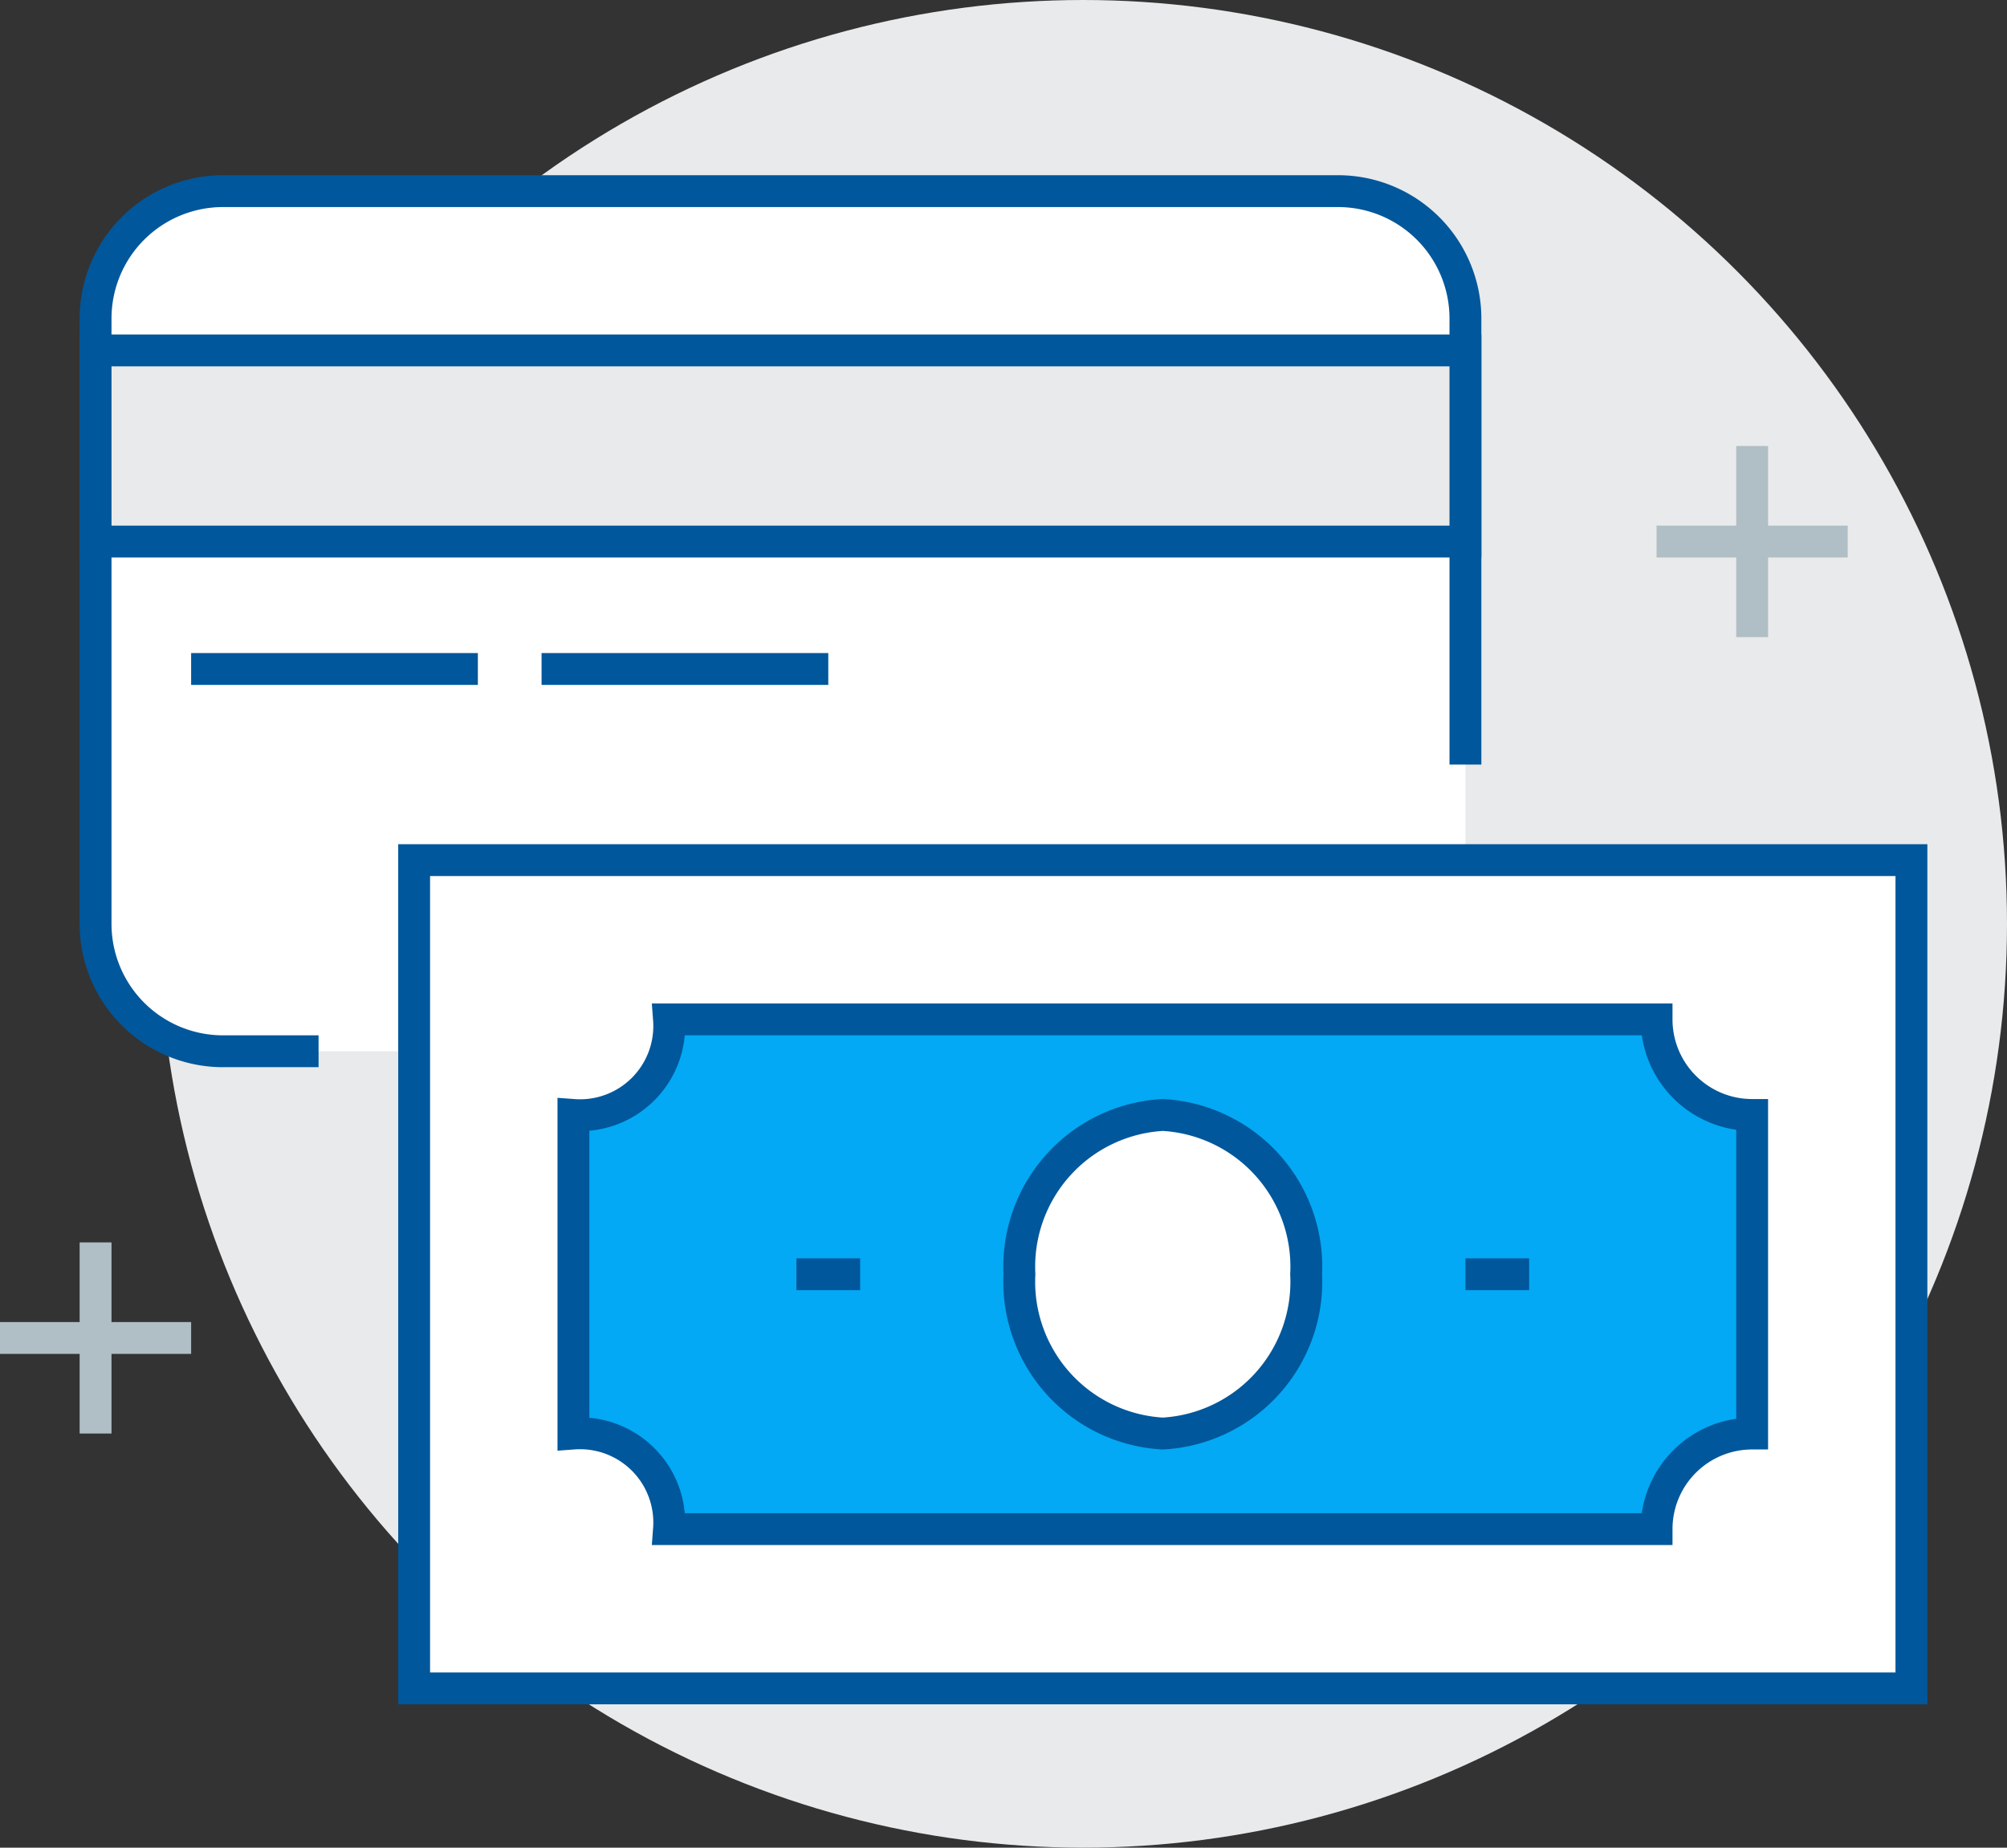
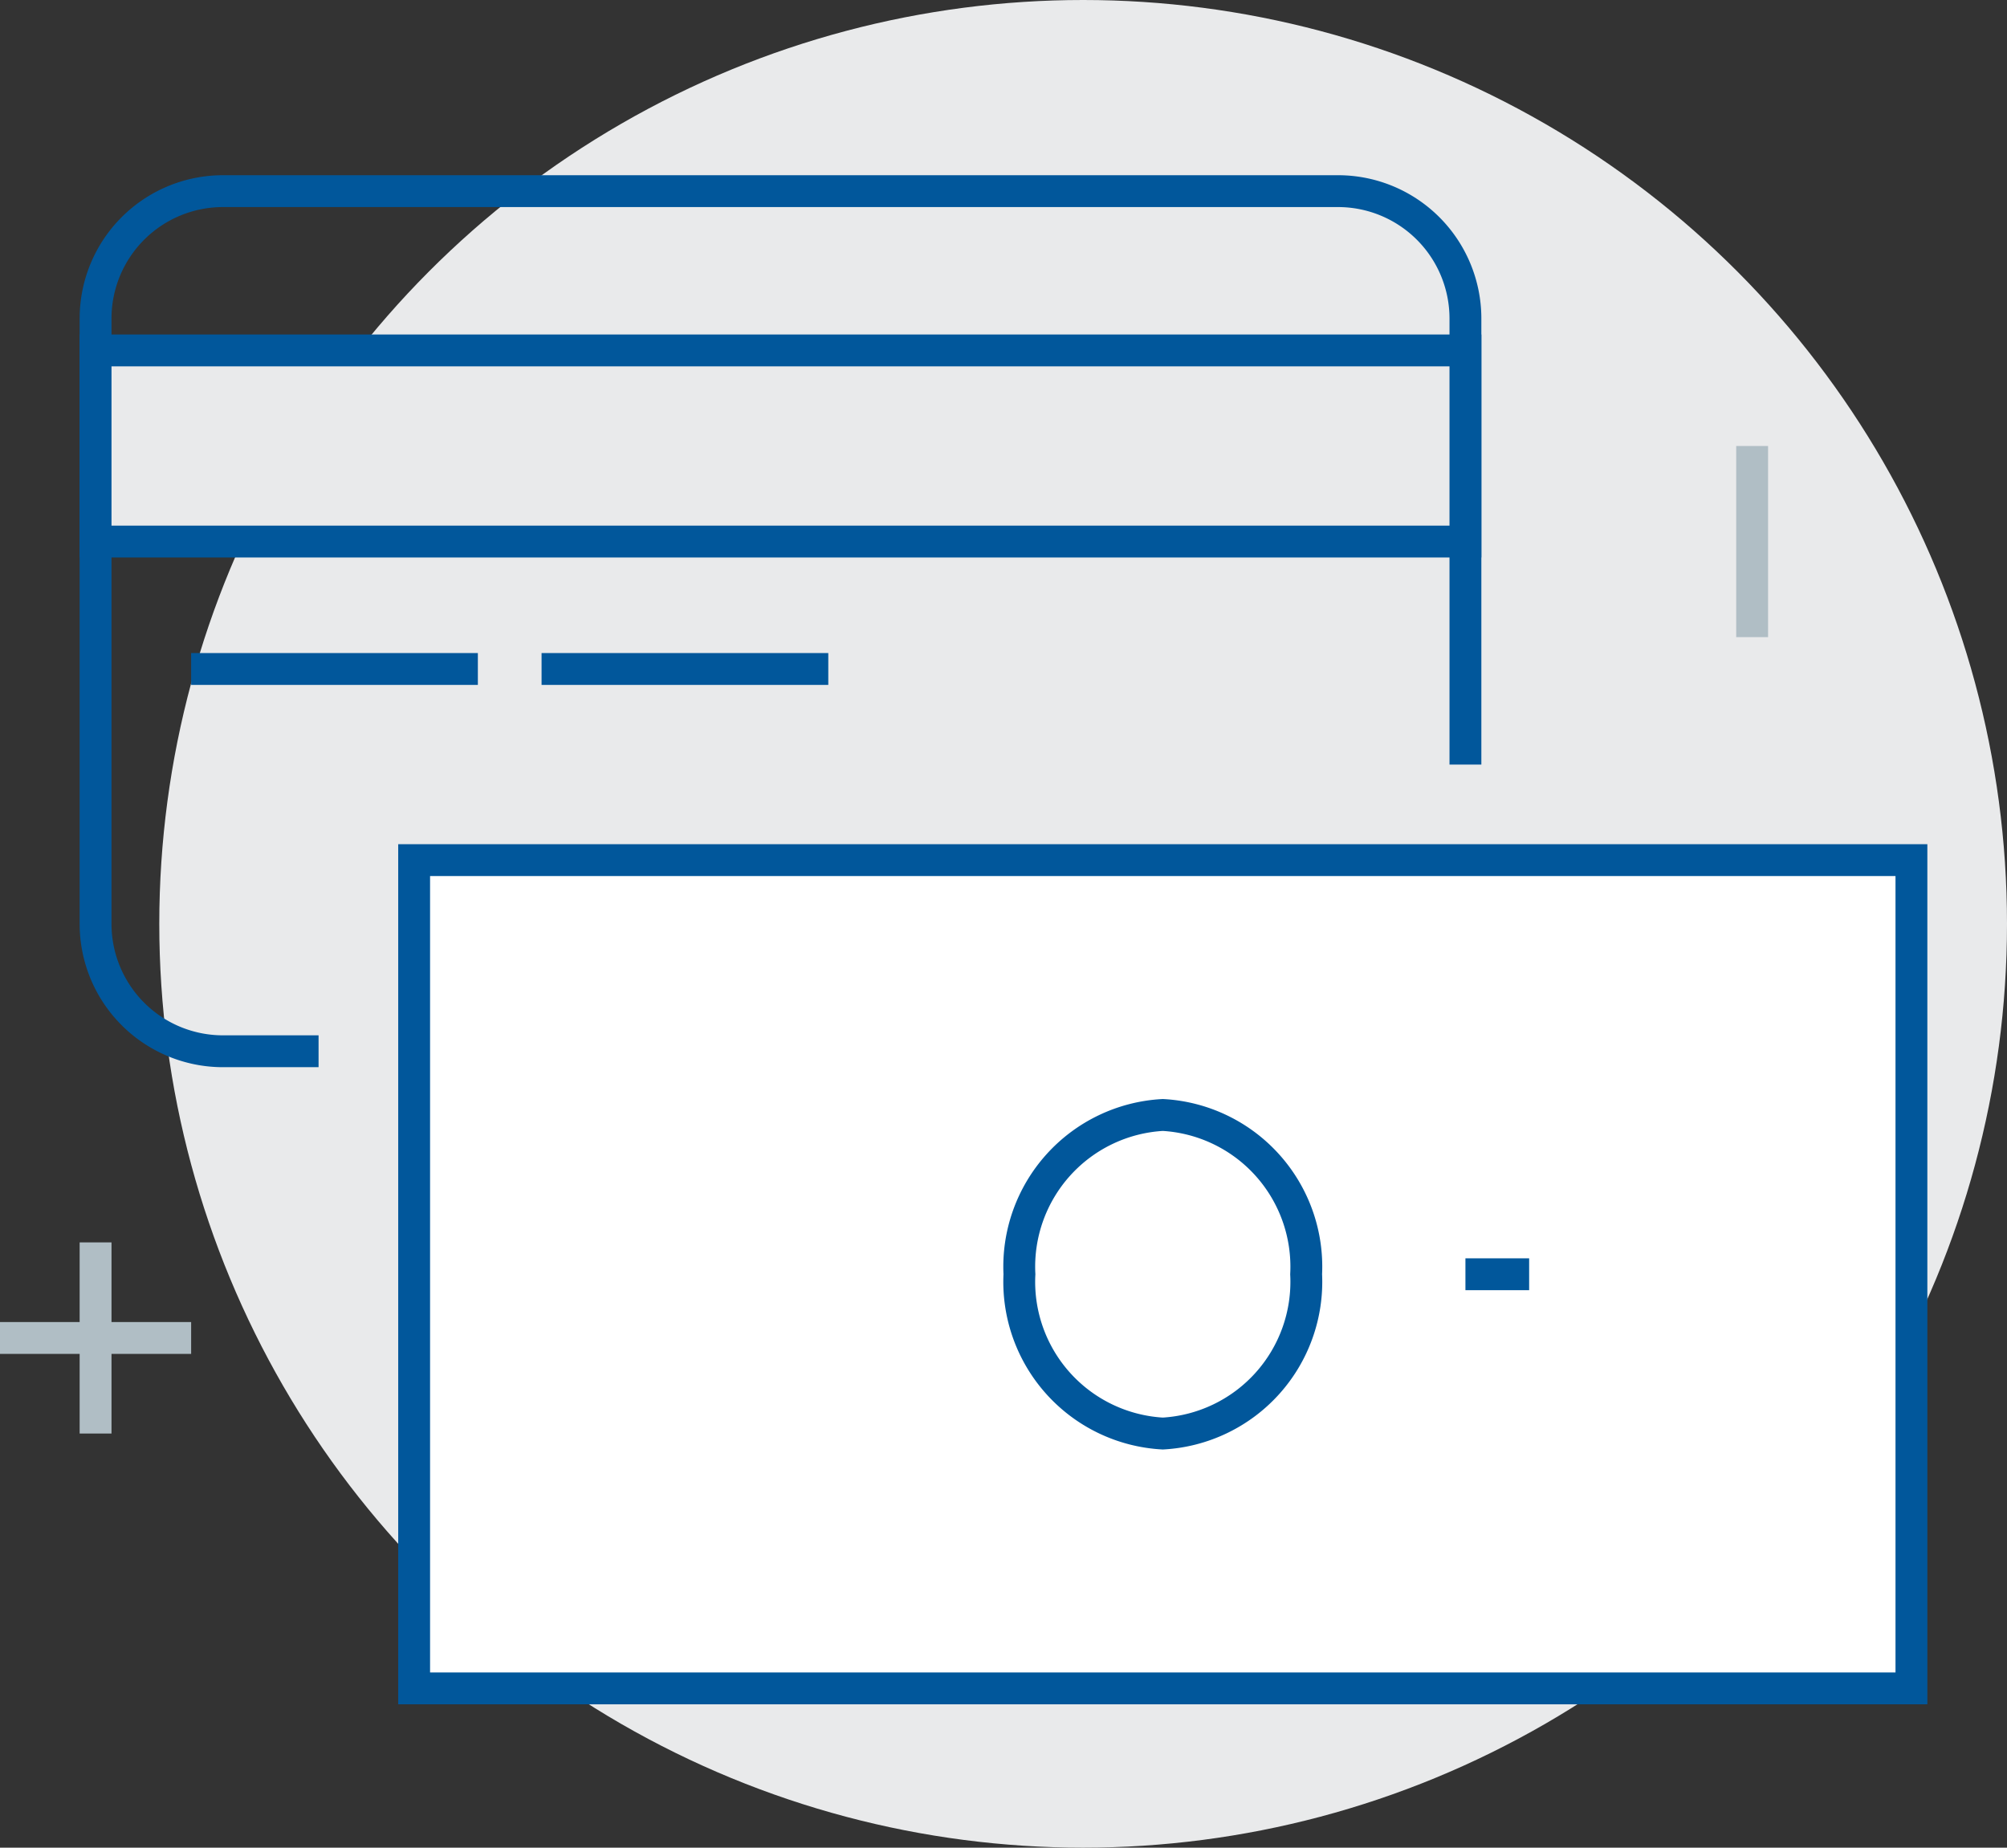
<svg xmlns="http://www.w3.org/2000/svg" id="payment" viewBox="0 0 63 58">
  <rect x="0" y="0" width="63" height="58" fill="#333333" stroke="none" />
  <defs>
    <style>.cls-1,.cls-4{fill:#e9eaeb;}.cls-2,.cls-6{fill:#fff;}.cls-3,.cls-5{fill:none;}.cls-3,.cls-4,.cls-6,.cls-7{stroke:#01579b;}.cls-3,.cls-4,.cls-5,.cls-6,.cls-7{stroke-miterlimit:10;}.cls-5{stroke:#b0bec5;}.cls-7{fill:#03a9f4;}</style>
  </defs>
  <circle class="cls-1" cx="34" cy="29" r="29" />
-   <path class="cls-2" d="M43,9H8a4,4,0,0,0-4,4V32a4,4,0,0,0,4,4H47V13A4,4,0,0,0,43,9Z" transform="translate(-1 -3)" />
  <path class="cls-3" d="M47,27V13a4,4,0,0,0-4-4H8a4,4,0,0,0-4,4V32a4,4,0,0,0,4,4h3" transform="translate(-1 -3)" />
  <line class="cls-3" x1="6" y1="21" x2="15" y2="21" />
  <line class="cls-3" x1="17" y1="21" x2="26" y2="21" />
  <rect class="cls-4" x="3" y="11" width="43" height="6" />
  <line class="cls-5" x1="55" y1="14" x2="55" y2="20" />
-   <line class="cls-5" x1="58" y1="17" x2="52" y2="17" />
  <line class="cls-5" x1="3" y1="39" x2="3" y2="45" />
  <line class="cls-5" x1="6" y1="42" y2="42" />
  <rect class="cls-6" x="13" y="27" width="47" height="26" />
-   <path class="cls-7" d="M53,35H22a2.8,2.8,0,0,1-3,3V48a2.8,2.8,0,0,1,3,3H53a3,3,0,0,1,3-3V38A3,3,0,0,1,53,35Z" transform="translate(-1 -3)" />
-   <line class="cls-3" x1="25" y1="40" x2="27" y2="40" />
  <line class="cls-3" x1="46" y1="40" x2="48" y2="40" />
  <path class="cls-6" d="M33,43a4.77,4.77,0,0,1,4.5-5A4.77,4.77,0,0,1,42,43a4.77,4.77,0,0,1-4.5,5A4.77,4.77,0,0,1,33,43Z" transform="translate(-1 -3)" />
</svg>